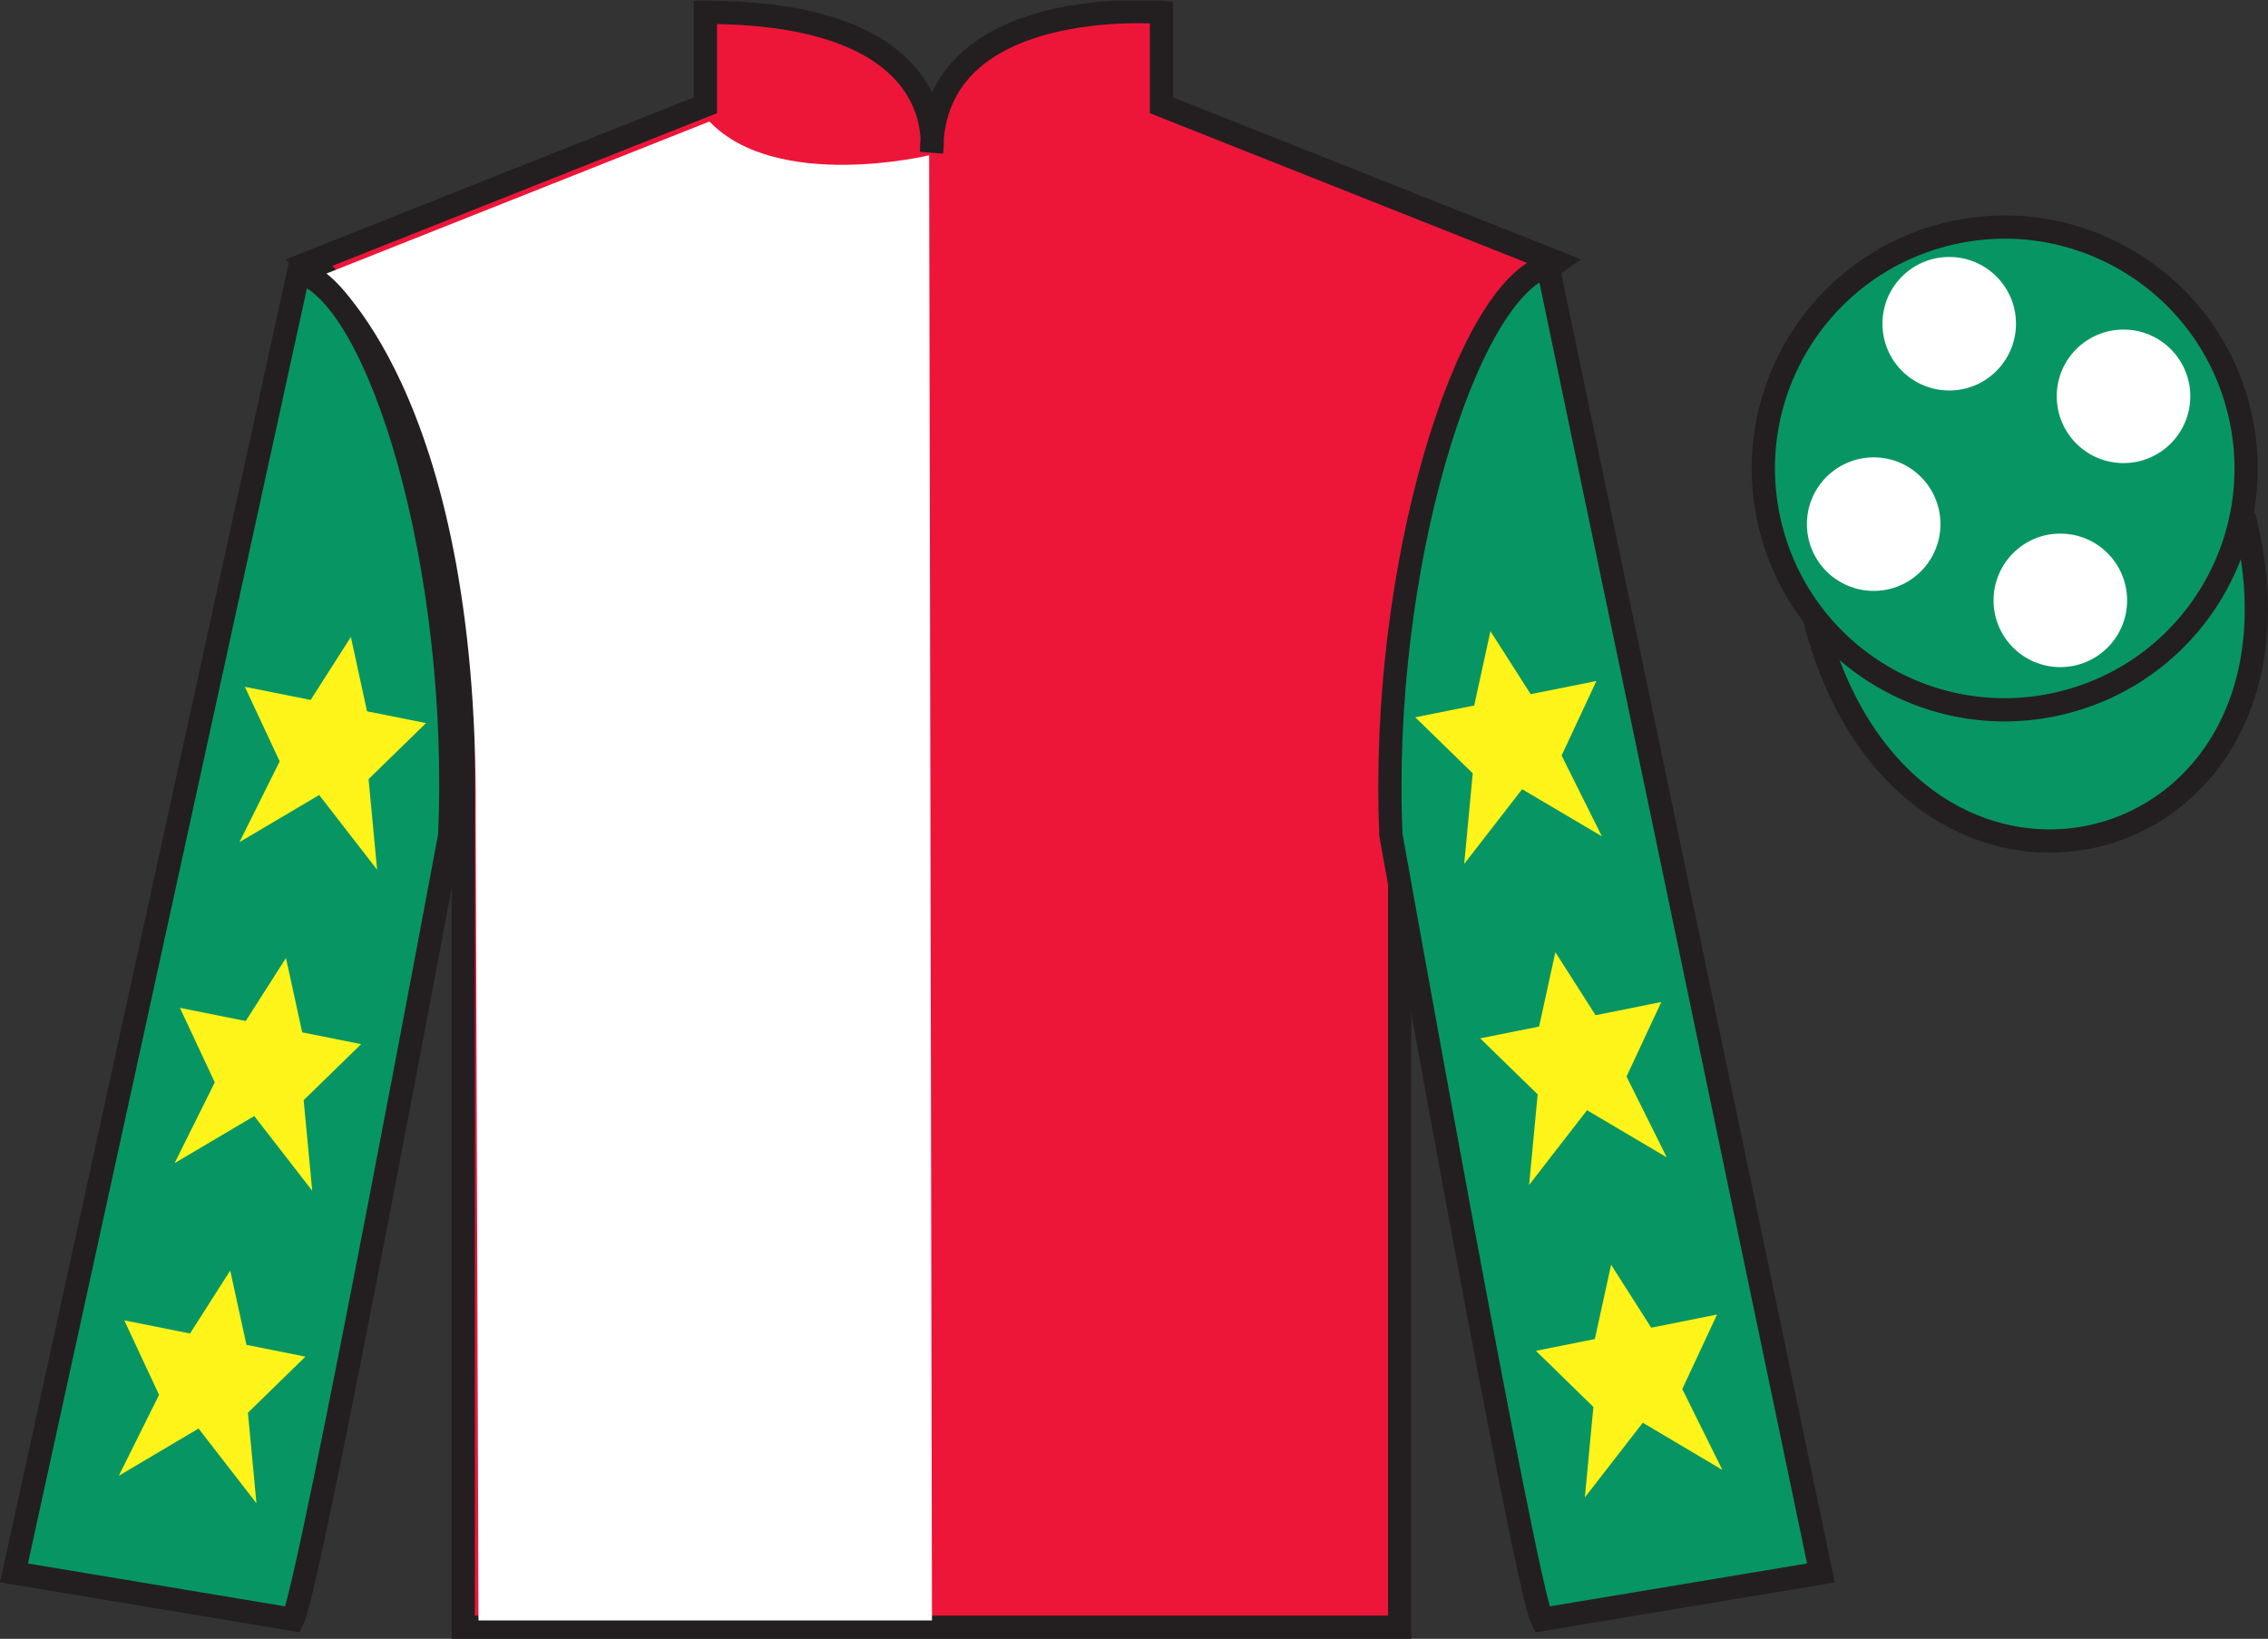
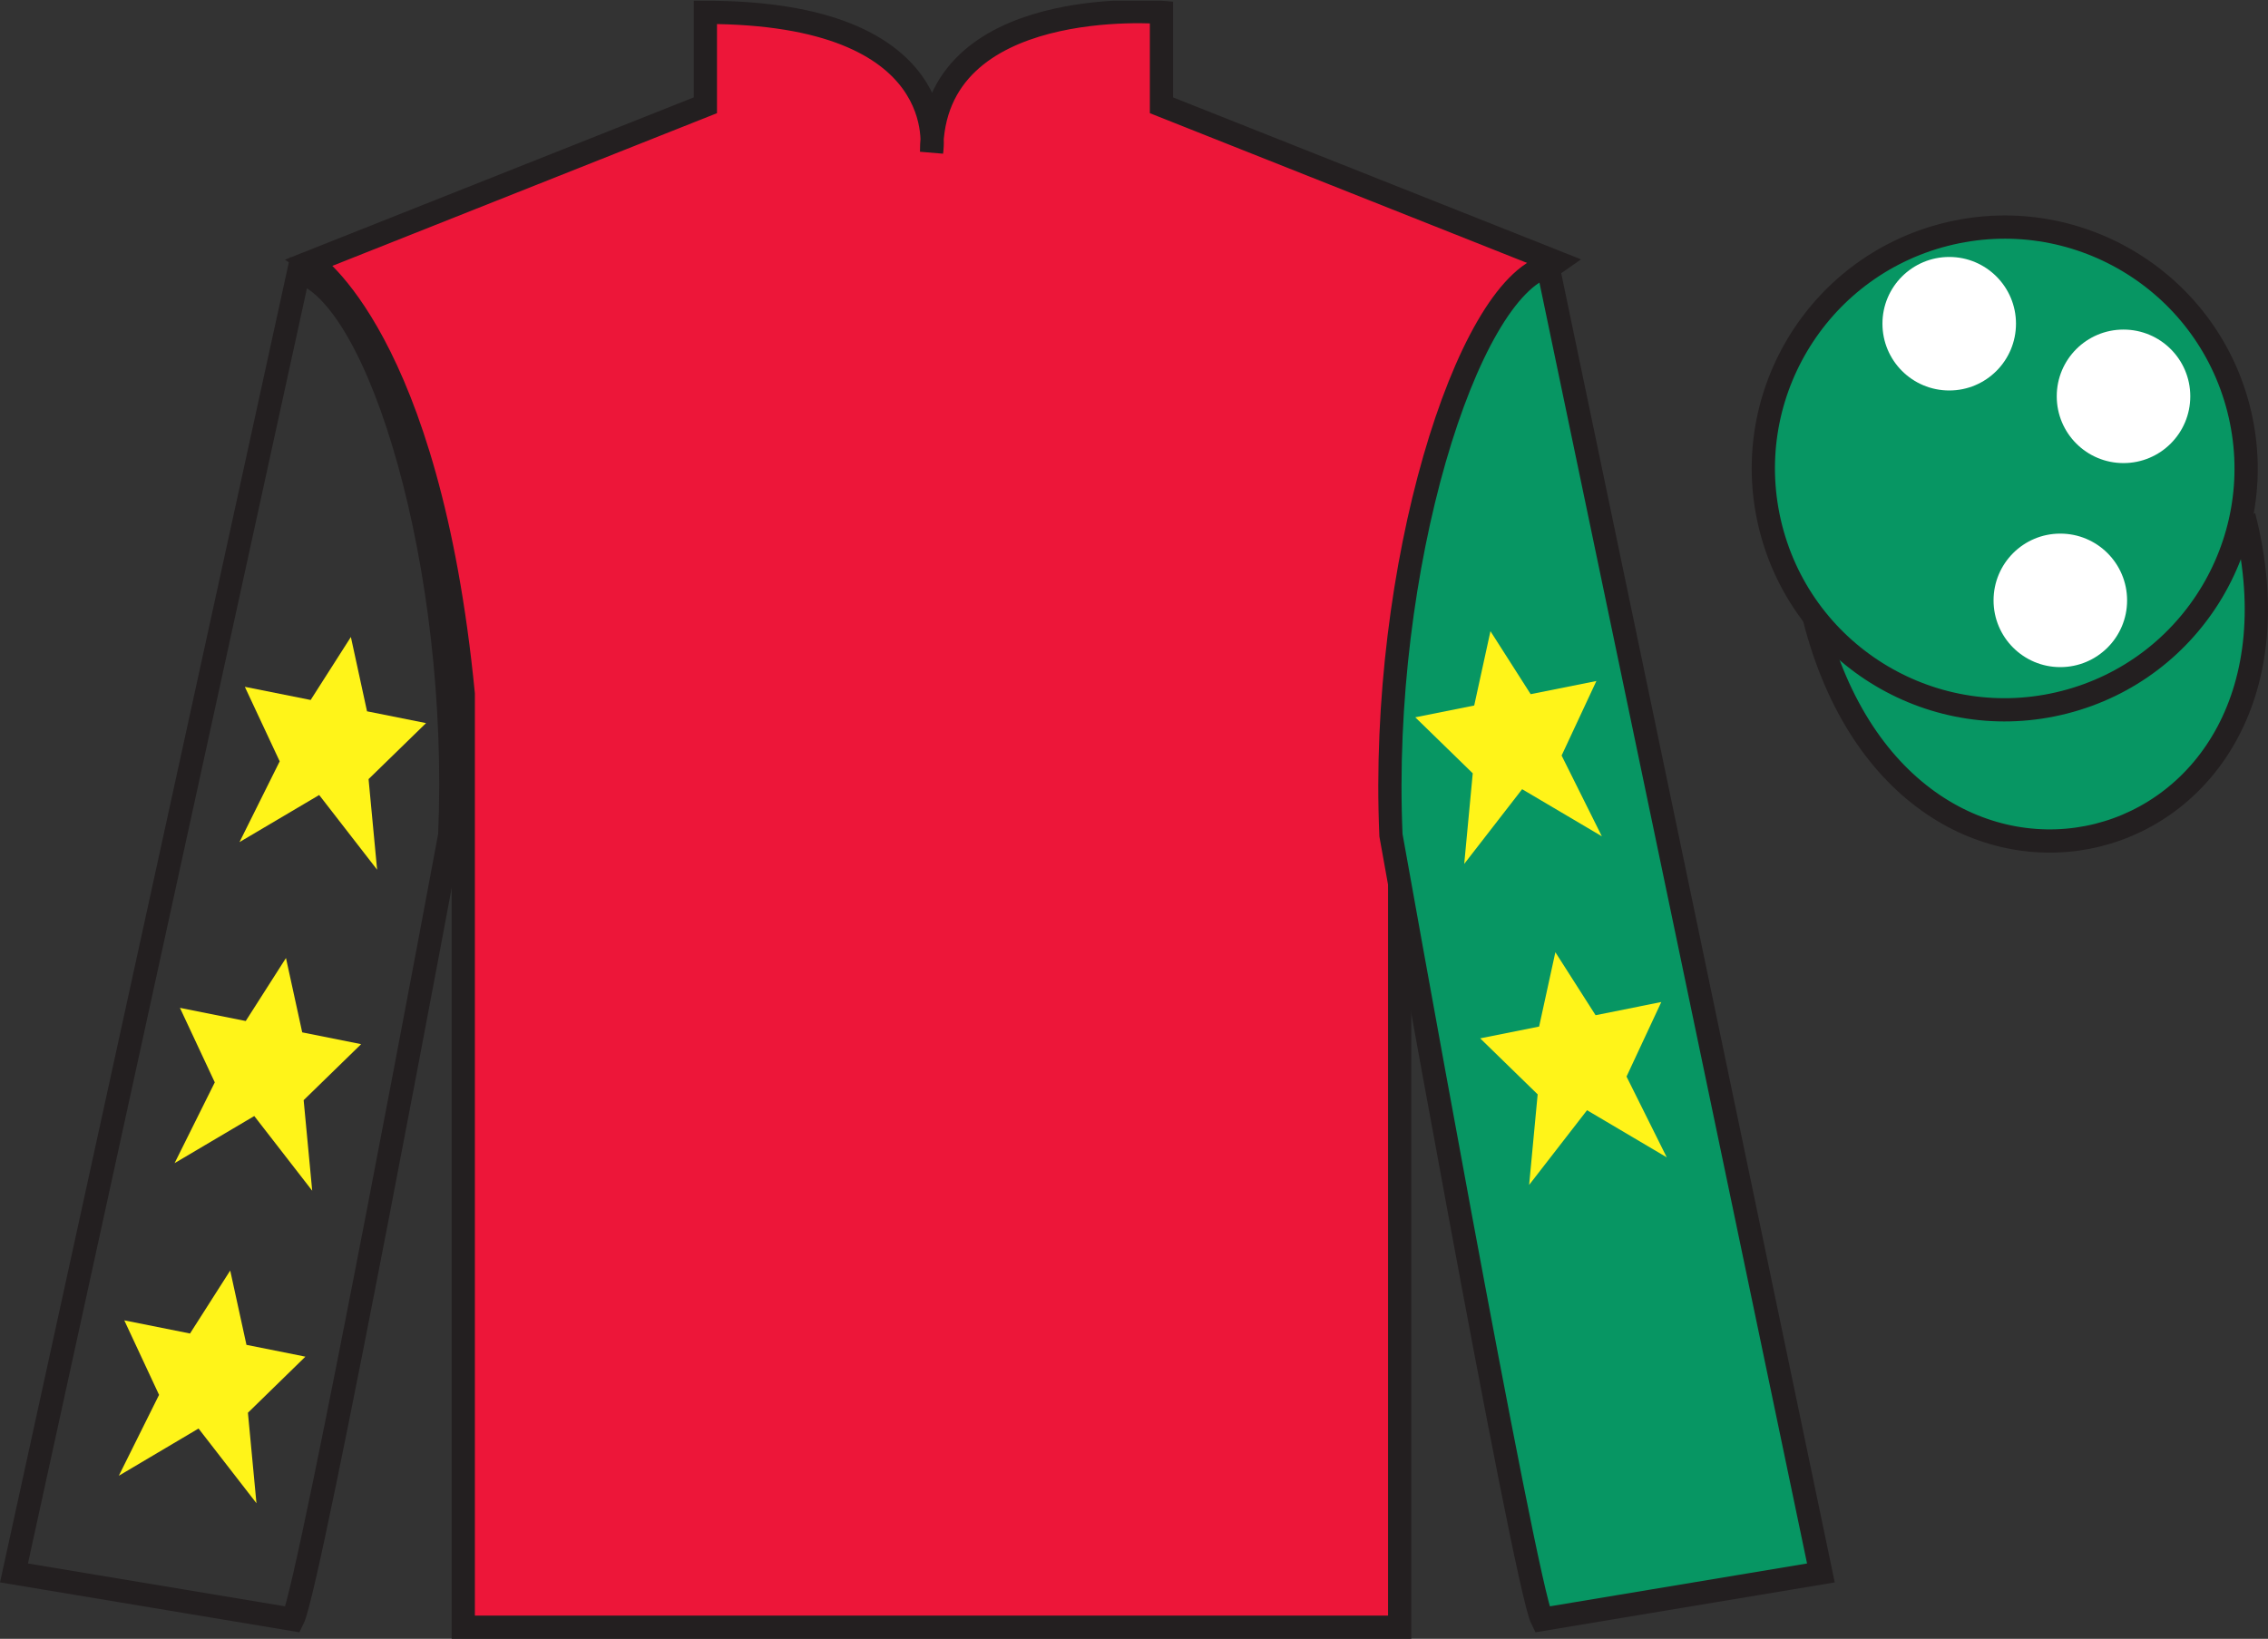
<svg xmlns="http://www.w3.org/2000/svg" width="97.59pt" height="70.53pt" viewBox="0 0 97.59 70.53" version="1.1">
  <rect x="0" y="0" width="97.59" height="70.53" fill="#333333" stroke="none" />
  <defs>
    <clipPath id="clip1">
      <path d="M 0 70.531 L 97.59 70.531 L 97.59 0.031 L 0 0.031 L 0 70.531 Z M 0 70.531 " />
    </clipPath>
  </defs>
  <g id="surface0">
    <g clip-path="url(#clip1)" clip-rule="nonzero">
      <path style="fill-rule:nonzero;fill:rgb(3.105%,58.819%,38.753%);fill-opacity:1;stroke-width:10;stroke-linecap:butt;stroke-linejoin:miter;stroke:rgb(13.73%,12.16%,12.549%);stroke-opacity:1;stroke-miterlimit:4;" d="M 780.703 439.245 C 820.391 283.62 1004.336 331.198 965.547 483.191 " transform="matrix(0.1,0,0,-0.1,0,70.53)" />
      <path style=" stroke:none;fill-rule:nonzero;fill:rgb(92.863%,8.783%,22.277%);fill-opacity:1;" d="M 13.352 11.281 C 13.352 11.281 18.434 14.531 19.934 29.863 C 19.934 29.863 19.934 44.863 19.934 70.031 L 60.227 70.031 L 60.227 29.695 C 60.227 29.695 62.02 14.695 66.977 11.281 L 49.977 4.531 L 49.977 0.531 C 49.977 0.531 40.086 -0.305 40.086 6.531 C 40.086 6.531 41.102 0.531 30.352 0.531 L 30.352 4.531 L 13.352 11.281 " />
      <path style="fill:none;stroke-width:10;stroke-linecap:butt;stroke-linejoin:miter;stroke:rgb(13.73%,12.16%,12.549%);stroke-opacity:1;stroke-miterlimit:4;" d="M 133.516 592.487 C 133.516 592.487 184.336 559.987 199.336 406.667 C 199.336 406.667 199.336 256.667 199.336 4.987 L 602.266 4.987 L 602.266 408.347 C 602.266 408.347 620.195 558.347 669.766 592.487 L 499.766 659.987 L 499.766 699.987 C 499.766 699.987 400.859 708.347 400.859 639.987 C 400.859 639.987 411.016 699.987 303.516 699.987 L 303.516 659.987 L 133.516 592.487 Z M 133.516 592.487 " transform="matrix(0.1,0,0,-0.1,0,70.53)" />
-       <path style=" stroke:none;fill-rule:nonzero;fill:rgb(100%,100%,100%);fill-opacity:1;" d="M 30.527 5.23 C 33.434 8.258 39.98 6.684 39.98 6.684 L 40.102 69.738 L 20.59 69.738 L 20.469 35.043 C 20.59 16.742 14.043 11.773 14.043 11.773 L 30.527 5.23 " />
-       <path style=" stroke:none;fill-rule:nonzero;fill:rgb(3.105%,58.819%,38.753%);fill-opacity:1;" d="M 12.602 69.695 C 13.352 68.195 19.352 35.945 19.352 35.945 C 19.852 24.445 16.352 12.695 12.852 11.695 L 0.602 67.695 L 12.602 69.695 " />
      <path style="fill:none;stroke-width:10;stroke-linecap:butt;stroke-linejoin:miter;stroke:rgb(13.73%,12.16%,12.549%);stroke-opacity:1;stroke-miterlimit:4;" d="M 126.016 8.347 C 133.516 23.347 193.516 345.847 193.516 345.847 C 198.516 460.847 163.516 578.347 128.516 588.347 L 6.016 28.347 L 126.016 8.347 Z M 126.016 8.347 " transform="matrix(0.1,0,0,-0.1,0,70.53)" />
      <path style=" stroke:none;fill-rule:nonzero;fill:rgb(3.105%,58.819%,38.753%);fill-opacity:1;" d="M 78.352 67.695 L 66.602 11.445 C 63.102 12.445 59.352 24.445 59.852 35.945 C 59.852 35.945 65.602 68.195 66.352 69.695 L 78.352 67.695 " />
      <path style="fill:none;stroke-width:10;stroke-linecap:butt;stroke-linejoin:miter;stroke:rgb(13.73%,12.16%,12.549%);stroke-opacity:1;stroke-miterlimit:4;" d="M 783.516 28.347 L 666.016 590.847 C 631.016 580.847 593.516 460.847 598.516 345.847 C 598.516 345.847 656.016 23.347 663.516 8.347 L 783.516 28.347 Z M 783.516 28.347 " transform="matrix(0.1,0,0,-0.1,0,70.53)" />
      <path style=" stroke:none;fill-rule:nonzero;fill:rgb(3.105%,58.819%,38.753%);fill-opacity:1;" d="M 88.828 30.223 C 94.387 28.805 97.742 23.152 96.324 17.594 C 94.906 12.035 89.25 8.68 83.691 10.098 C 78.137 11.516 74.781 17.172 76.199 22.73 C 77.617 28.285 83.27 31.645 88.828 30.223 " />
      <path style="fill:none;stroke-width:10;stroke-linecap:butt;stroke-linejoin:miter;stroke:rgb(13.73%,12.16%,12.549%);stroke-opacity:1;stroke-miterlimit:4;" d="M 888.281 403.073 C 943.867 417.253 977.422 473.777 963.242 529.362 C 949.062 584.948 892.5 618.503 836.914 604.323 C 781.367 590.144 747.812 533.581 761.992 477.995 C 776.172 422.448 832.695 388.855 888.281 403.073 Z M 888.281 403.073 " transform="matrix(0.1,0,0,-0.1,0,70.53)" />
      <path style=" stroke:none;fill-rule:nonzero;fill:rgb(100%,95.41%,10.001%);fill-opacity:1;" d="M 12.305 41.23 L 10.574 43.941 L 7.742 43.375 L 9.242 46.582 L 7.512 50.059 L 10.941 48.031 L 13.434 51.246 L 13.066 47.348 L 15.539 44.938 L 13.004 44.43 L 12.305 41.23 " />
      <path style=" stroke:none;fill-rule:nonzero;fill:rgb(100%,95.41%,10.001%);fill-opacity:1;" d="M 9.906 54.68 L 8.176 57.391 L 5.348 56.824 L 6.844 60.031 L 5.113 63.512 L 8.543 61.48 L 11.035 64.695 L 10.668 60.801 L 13.141 58.387 L 10.605 57.879 L 9.906 54.68 " />
      <path style=" stroke:none;fill-rule:nonzero;fill:rgb(100%,95.41%,10.001%);fill-opacity:1;" d="M 15.098 27.414 L 13.367 30.125 L 10.535 29.559 L 12.035 32.766 L 10.305 36.242 L 13.734 34.215 L 16.227 37.43 L 15.859 33.531 L 18.332 31.121 L 15.793 30.613 L 15.098 27.414 " />
      <path style=" stroke:none;fill-rule:nonzero;fill:rgb(100%,95.41%,10.001%);fill-opacity:1;" d="M 66.926 40.98 L 68.656 43.691 L 71.484 43.125 L 69.988 46.332 L 71.719 49.809 L 68.289 47.781 L 65.797 50.996 L 66.164 47.098 L 63.691 44.688 L 66.227 44.18 L 66.926 40.98 " />
-       <path style=" stroke:none;fill-rule:nonzero;fill:rgb(100%,95.41%,10.001%);fill-opacity:1;" d="M 69.324 54.43 L 71.051 57.141 L 73.883 56.574 L 72.387 59.781 L 74.113 63.262 L 70.688 61.23 L 68.195 64.445 L 68.562 60.551 L 66.09 58.137 L 68.625 57.629 L 69.324 54.43 " />
      <path style=" stroke:none;fill-rule:nonzero;fill:rgb(100%,95.41%,10.001%);fill-opacity:1;" d="M 64.133 27.164 L 65.863 29.875 L 68.691 29.309 L 67.195 32.516 L 68.926 35.992 L 65.496 33.965 L 63.004 37.18 L 63.371 33.281 L 60.898 30.871 L 63.434 30.363 L 64.133 27.164 " />
      <path style=" stroke:none;fill-rule:nonzero;fill:rgb(100%,100%,100%);fill-opacity:1;" d="M 88.652 28.711 C 90.242 28.711 91.527 27.426 91.527 25.84 C 91.527 24.25 90.242 22.965 88.652 22.965 C 87.066 22.965 85.781 24.25 85.781 25.84 C 85.781 27.426 87.066 28.711 88.652 28.711 " />
-       <path style=" stroke:none;fill-rule:nonzero;fill:rgb(100%,100%,100%);fill-opacity:1;" d="M 80.625 25.43 C 82.211 25.43 83.496 24.145 83.496 22.555 C 83.496 20.969 82.211 19.684 80.625 19.684 C 79.035 19.684 77.75 20.969 77.75 22.555 C 77.75 24.145 79.035 25.43 80.625 25.43 " />
      <path style=" stroke:none;fill-rule:nonzero;fill:rgb(100%,100%,100%);fill-opacity:1;" d="M 91.371 19.93 C 92.961 19.93 94.246 18.645 94.246 17.055 C 94.246 15.469 92.961 14.184 91.371 14.184 C 89.785 14.184 88.5 15.469 88.5 17.055 C 88.5 18.645 89.785 19.93 91.371 19.93 " />
      <path style=" stroke:none;fill-rule:nonzero;fill:rgb(100%,100%,100%);fill-opacity:1;" d="M 83.875 16.805 C 85.461 16.805 86.746 15.52 86.746 13.93 C 86.746 12.344 85.461 11.059 83.875 11.059 C 82.285 11.059 81 12.344 81 13.93 C 81 15.52 82.285 16.805 83.875 16.805 " />
    </g>
  </g>
</svg>